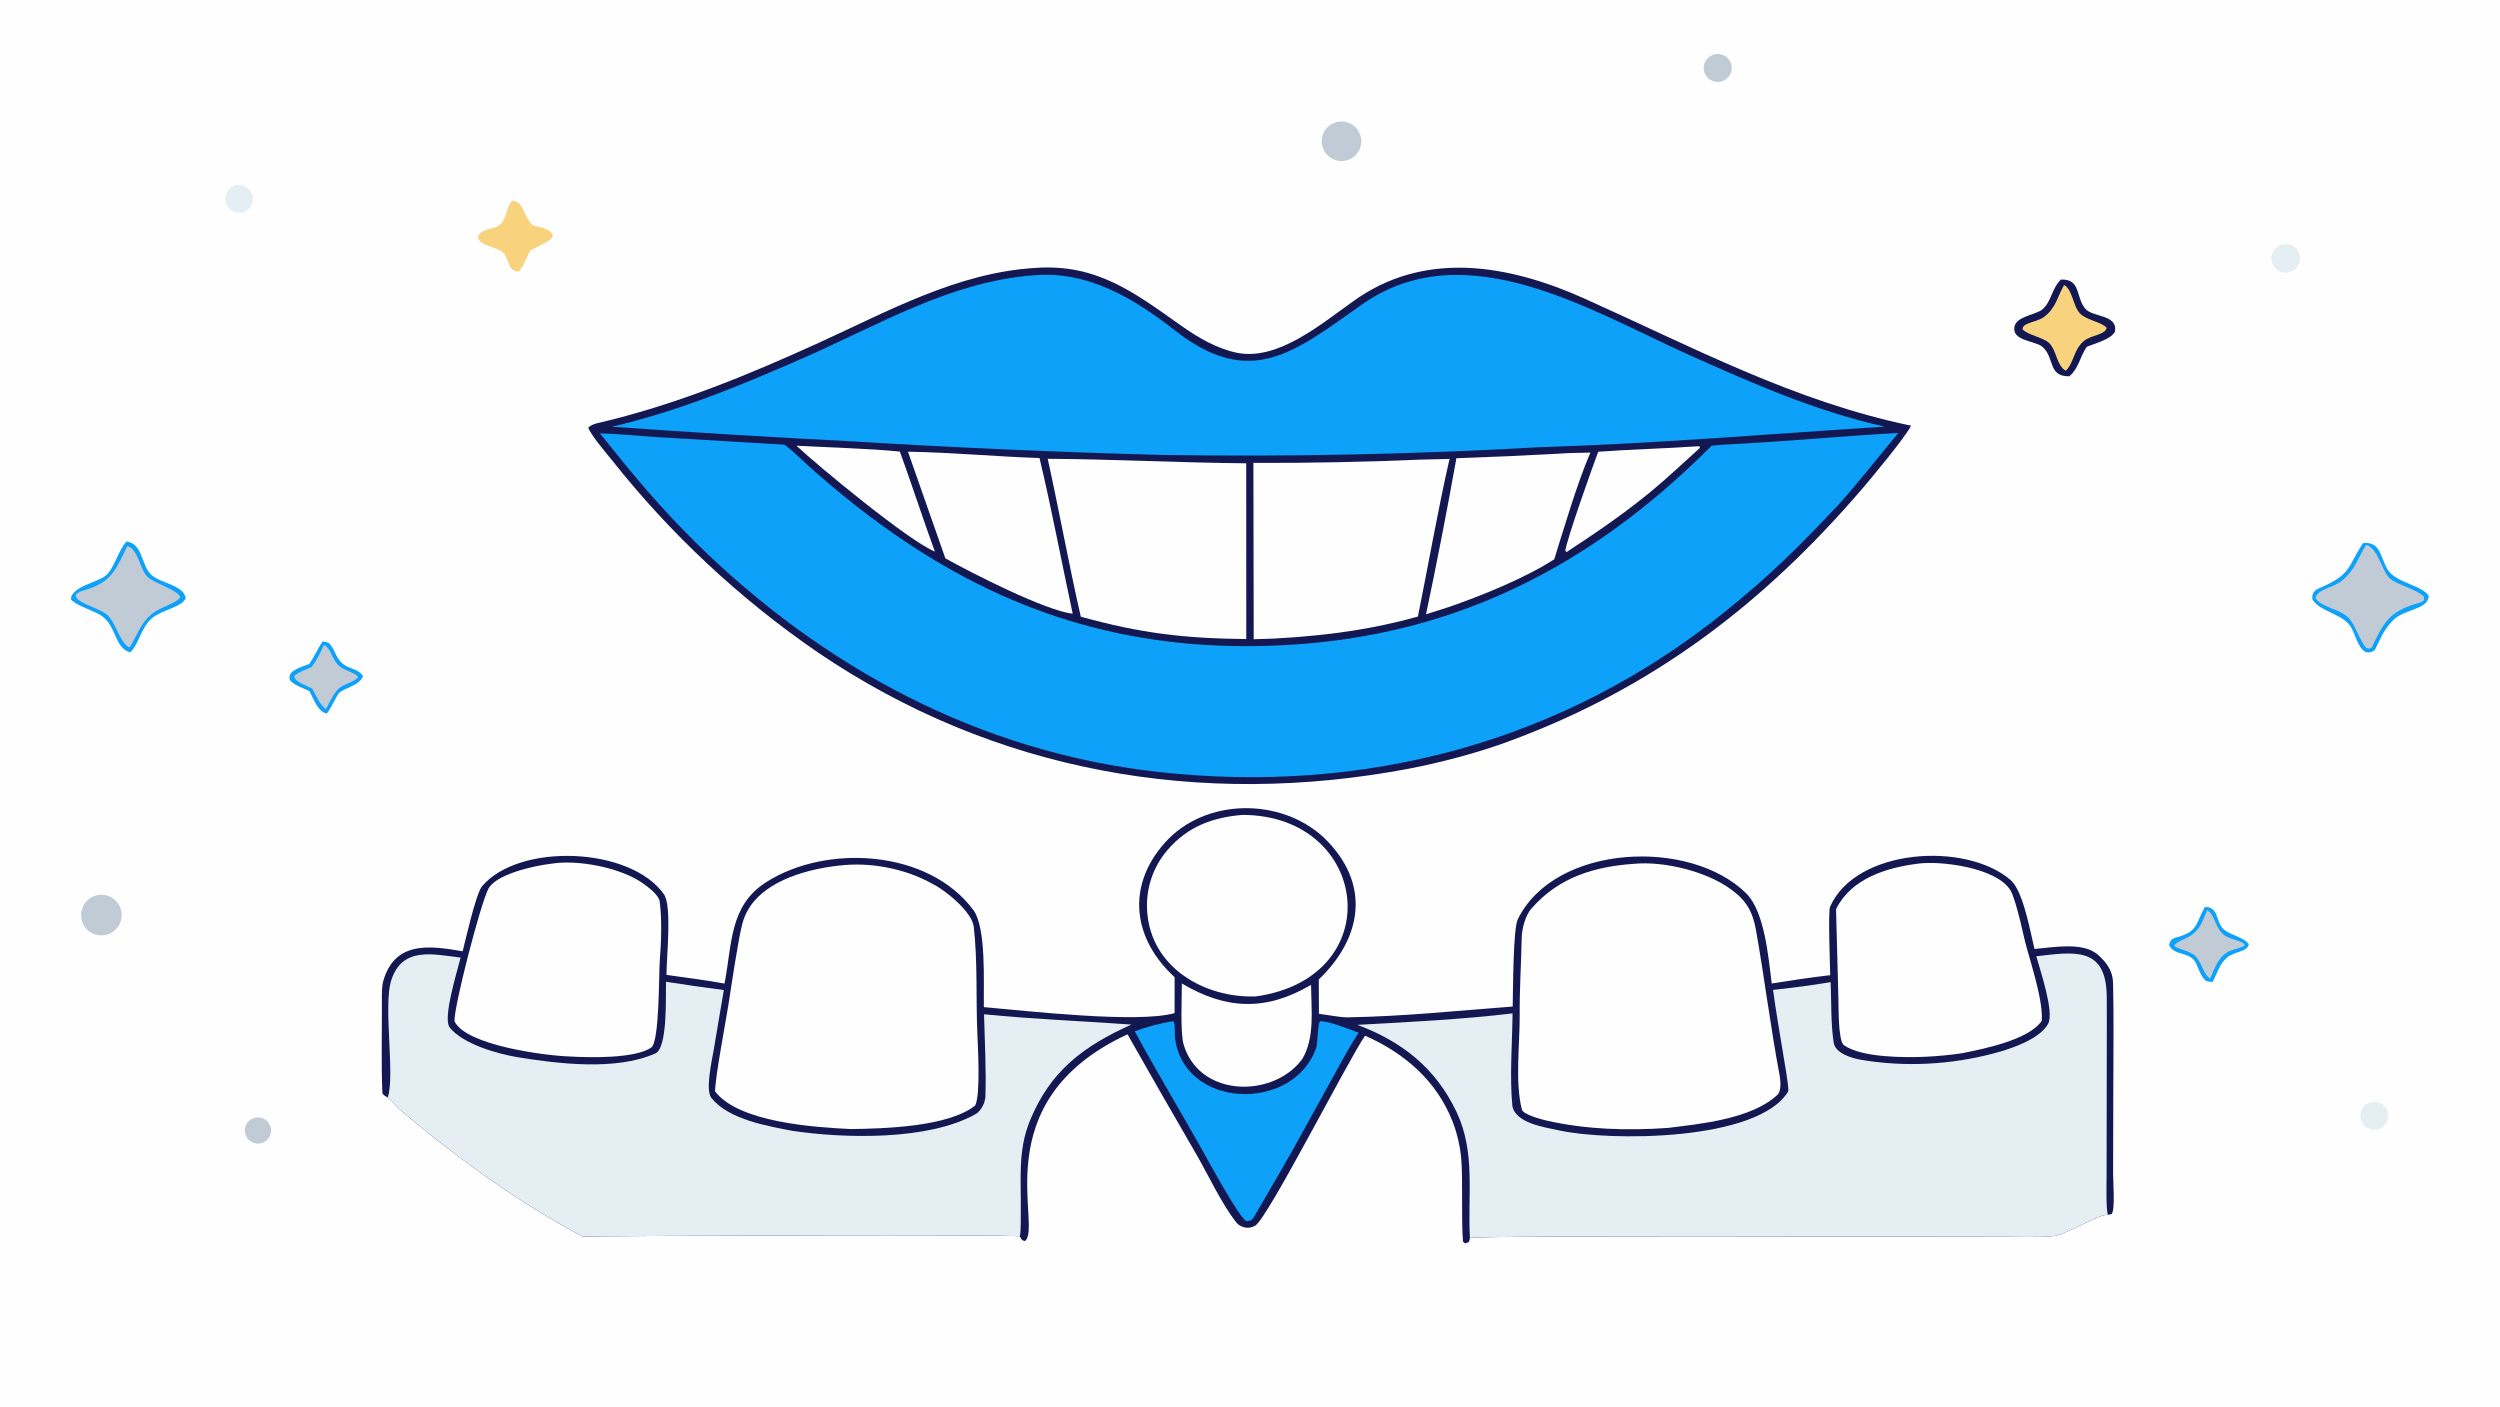
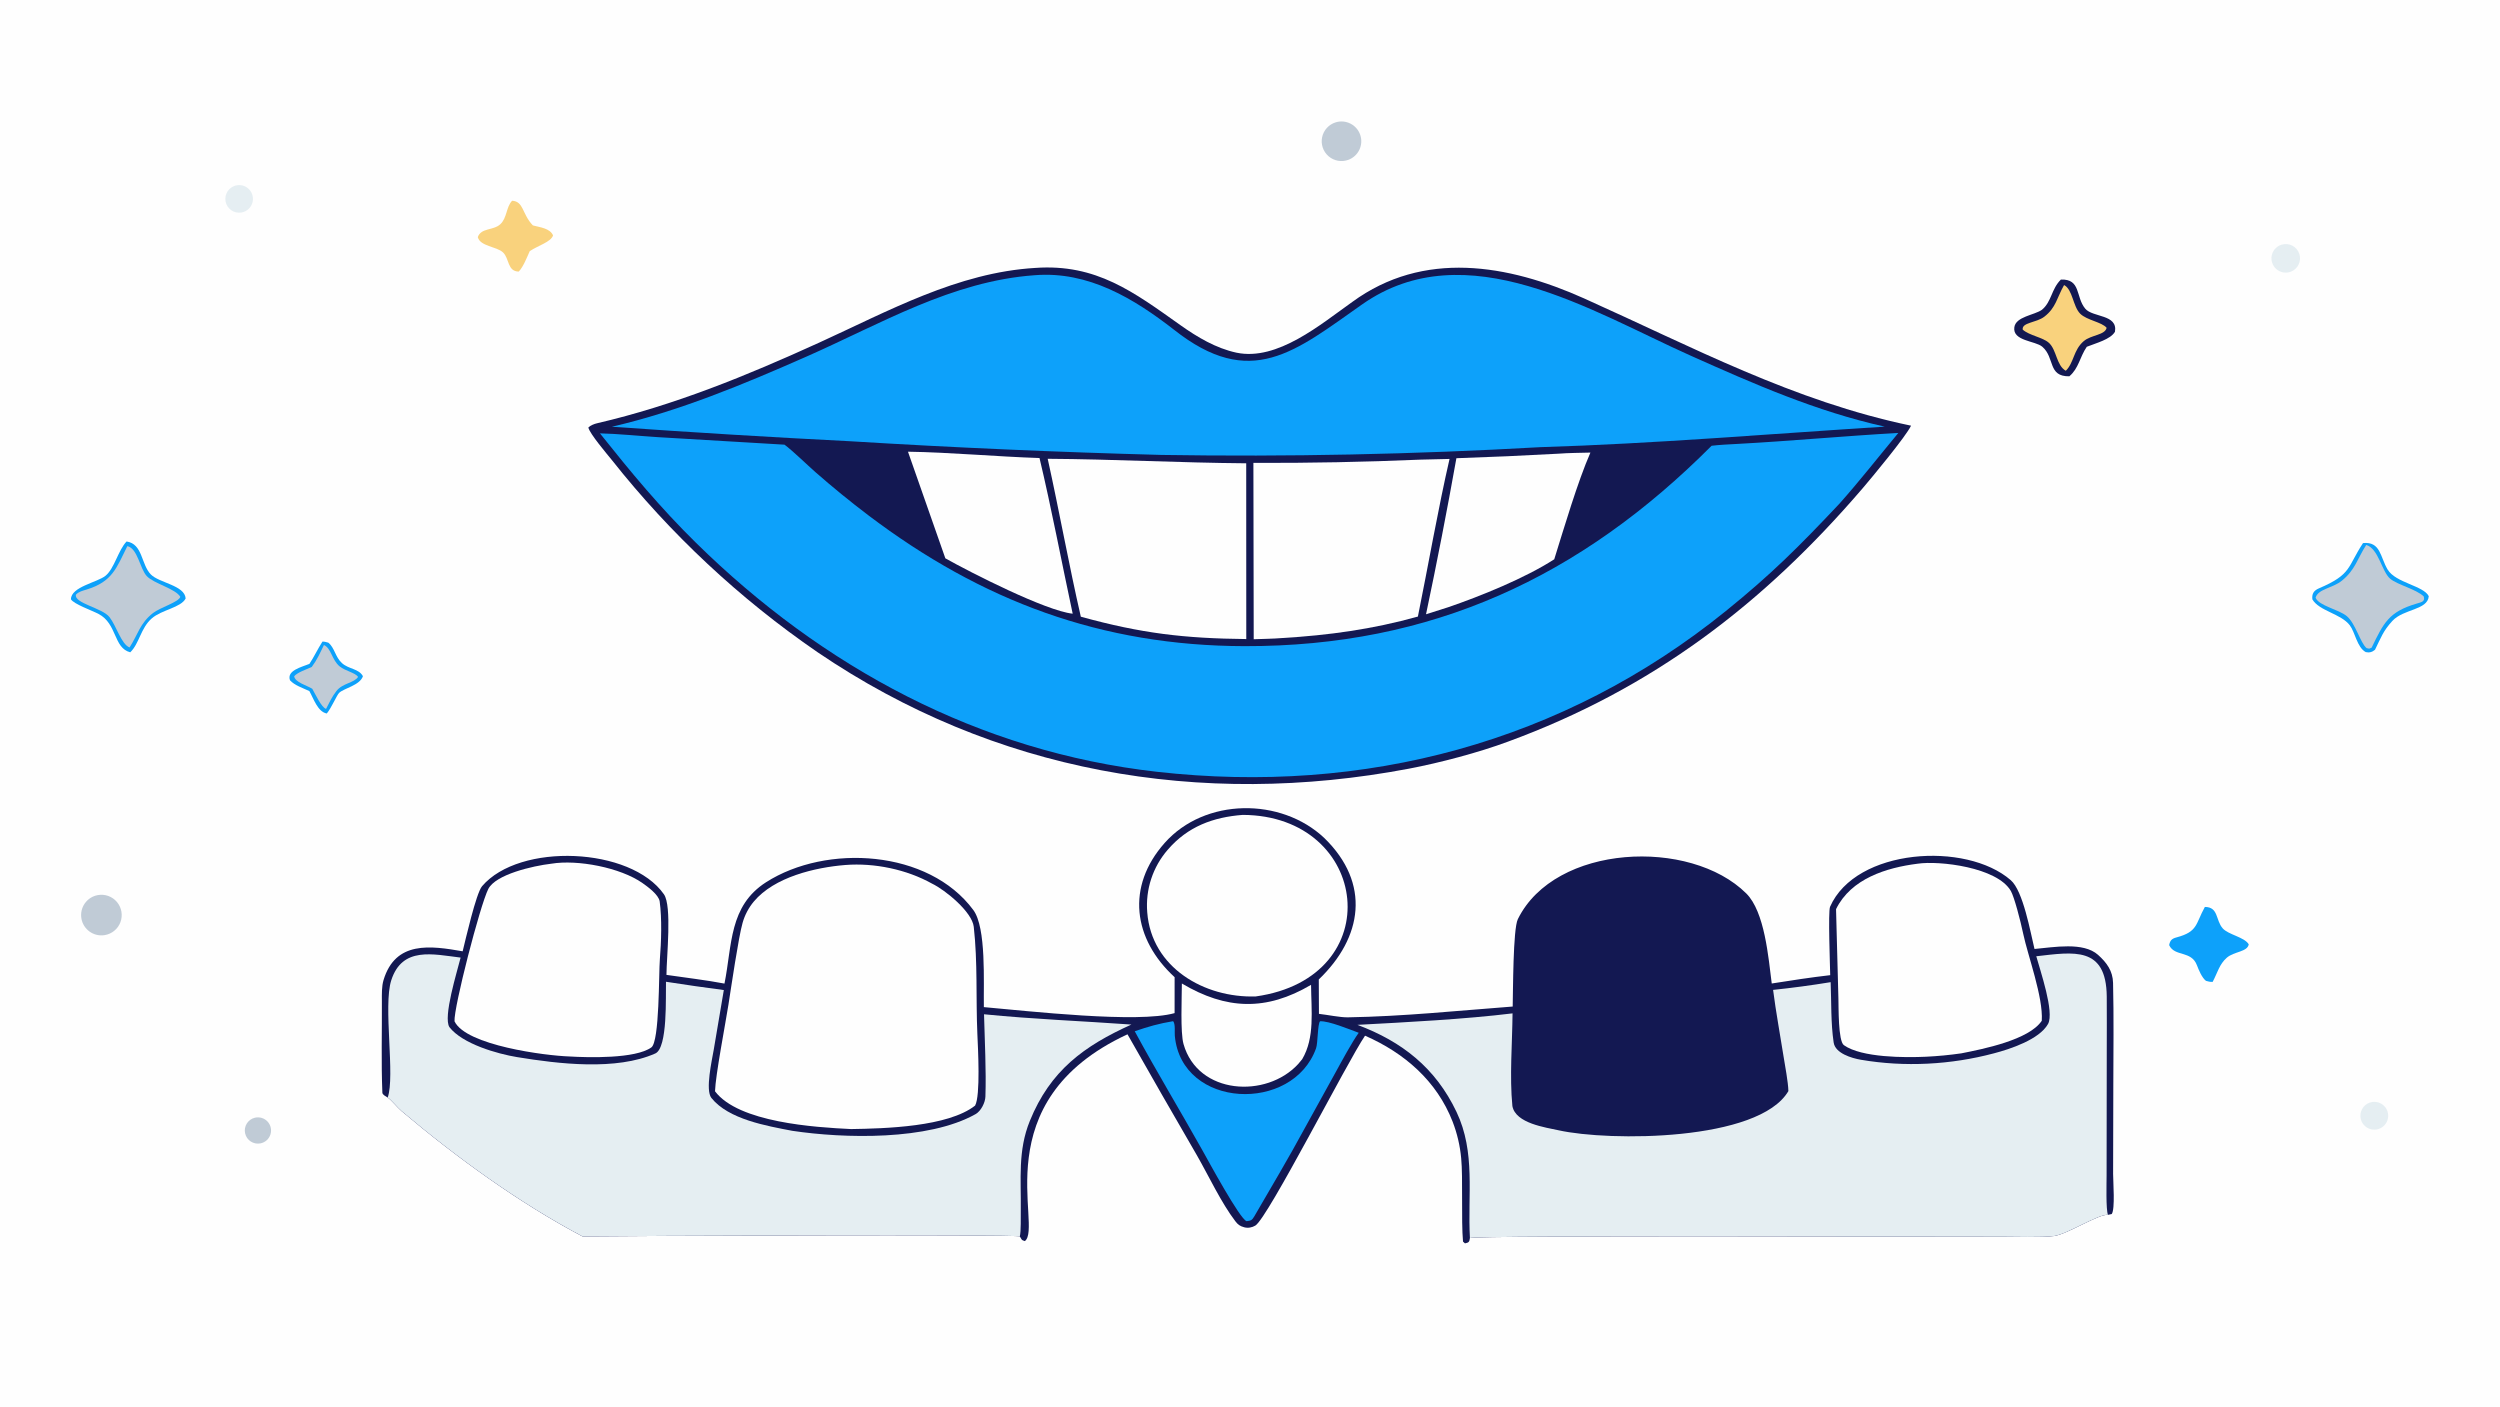
<svg xmlns="http://www.w3.org/2000/svg" version="1.1" style="display: block;" viewBox="0 0 2048 1152" width="1820" height="1024" preserveAspectRatio="none">
  <path transform="translate(0,0)" fill="rgb(254,254,254)" d="M 0 0 L 2048 0 L 2048 1152 L 0 1152 L 0 0 z" />
  <path transform="translate(0,0)" fill="rgb(19,24,82)" d="M 962.248 800.309 C 928.207 769.118 922.293 726.181 954.119 690.336 C 986.952 653.356 1049.43 652.85 1084.92 686.385 C 1123.09 723.575 1116.2 767.812 1080.35 802.187 L 1080.48 830.344 C 1087.47 831.125 1097.76 833.304 1104.17 833.199 C 1149.25 832.459 1194.26 827.757 1239.2 824.355 C 1239.53 812.179 1239.41 760.91 1243.42 752.778 C 1273.77 691.156 1384.62 686.13 1430.53 731.717 C 1445.7 746.776 1448.69 784.267 1451.41 805.482 C 1466.63 803.033 1484.02 800.417 1499.31 798.659 C 1499.19 791.523 1497.5 746.489 1499.17 742.681 C 1520.3 694.654 1610.58 688.986 1647.19 720.842 C 1657.42 729.695 1663.32 763.601 1666.66 777.21 C 1682.65 775.791 1706.67 771.269 1718.7 782.017 C 1725.89 788.444 1730.8 795.216 1731.02 805.014 C 1731.67 832.788 1731.3 861.403 1731.23 889.14 L 1731.06 961.498 C 1731.07 967.979 1732.81 990.075 1729.95 994.286 L 1726.85 994.961 C 1719.26 994.114 1693.73 1010.74 1682.79 1012.29 C 1673.13 1013.65 1647.76 1012.84 1640.55 1012.88 C 1608.39 1013.02 1208.41 1011.56 1204.16 1013.94 C 1203.69 1017.16 1203.28 1017.68 1200.09 1018.32 C 1199.56 1017.83 1199.03 1017.35 1198.5 1016.87 C 1196.93 999.303 1198.57 964.644 1197 948.572 C 1196.05 938.284 1193.68 928.178 1189.95 918.541 C 1176.99 885.244 1150.38 862.307 1118.24 848.232 C 1103.53 869.86 1038.61 997.607 1028.37 1003.75 C 1025.67 1005.36 1022.35 1005.98 1019.29 1005.15 C 1015.85 1004.22 1014.17 1003.06 1012.01 1000.22 C 1000.39 984.989 990.312 963.378 980.705 946.544 C 961.514 913.495 942.494 880.348 923.645 847.103 C 804.862 902.112 854.712 1004.97 839.564 1016.45 C 836.509 1015.39 837.554 1015.94 835.438 1012.63 C 831.101 1010.79 507.128 1012.19 477.269 1012.68 C 425.394 985.325 373.77 947.815 328.995 910.02 C 325.767 907.295 320.313 900.621 317.586 898.886 C 316.183 897.979 313.304 896.653 313.234 894.917 C 312.225 870.004 312.977 844.876 312.831 819.923 C 312.799 814.589 312.643 807.825 314.162 802.768 C 323.941 770.216 352.828 774.571 379.009 779.113 C 381.318 769.898 389.986 731.576 394.912 725.8 C 425.518 689.909 516.738 693.612 543.899 732.432 C 550.593 741.999 546.051 783.37 545.959 798.427 C 560.852 800.603 578.949 802.761 593.495 805.556 C 599.853 773.948 597.108 742.026 627.567 722.549 C 677.025 690.923 760.741 695.848 797.35 745.313 C 808.094 759.831 805.62 804.541 805.976 824.828 C 842.446 828.028 932.23 838.266 962.228 829.74 L 962.248 800.309 z" />
  <path transform="translate(0,0)" fill="rgb(229,238,242)" d="M 1668.12 783.179 C 1698.83 779.679 1725.47 774.75 1725.85 816.129 C 1725.98 830.543 1725.88 845.296 1725.86 859.739 L 1725.72 963.114 C 1725.71 968.896 1725.08 990.71 1726.85 994.961 C 1719.26 994.114 1693.73 1010.74 1682.79 1012.29 C 1673.13 1013.65 1647.76 1012.84 1640.55 1012.88 C 1608.39 1013.02 1208.41 1011.56 1204.16 1013.94 C 1202.17 978.57 1208.99 943.844 1193.16 910.623 C 1175.97 874.528 1148.52 853.038 1111.99 839.353 C 1151.78 837.231 1199.83 834.755 1239.08 829.951 C 1238.86 854.372 1236.57 881.74 1238.95 905.885 C 1241.56 920.087 1266.3 923.374 1276.78 925.705 C 1318.09 934.893 1440.74 934.917 1465.05 893.605 C 1464.86 885.994 1462.28 872.811 1461.05 864.986 C 1458.2 846.852 1454.84 828.968 1452.52 810.72 C 1468.29 809.074 1484.02 806.964 1499.67 804.392 C 1500.33 820.566 1499.74 837.937 1502.14 853.857 C 1503.47 862.673 1516.81 866.634 1524.45 867.945 C 1560.29 874.098 1598.22 872.064 1633.34 862.702 C 1646.8 859.196 1670.68 851.311 1677.75 838.625 C 1683.11 829.014 1671.28 794.764 1668.12 783.179 z" />
  <path transform="translate(0,0)" fill="rgb(229,238,242)" d="M 317.586 898.886 C 323.836 881.499 313.773 823.848 320.501 802.906 C 329.484 774.942 354.775 781.559 377.342 784.265 C 374.578 795.455 362.743 833.136 368.201 841.27 C 378.831 854.956 407.35 863.104 423.632 865.776 C 457.596 871.349 504.764 877.011 536.817 862.791 C 547.124 858.218 545.225 815.789 545.576 804.06 C 561.34 806.52 577.135 808.784 592.956 810.851 L 584.688 859.756 C 583.263 868.206 577.643 892.775 582.76 899.192 C 596.782 916.779 628.074 922.107 649.055 926.14 C 691.459 932.49 760.295 934.285 799.182 912.475 C 803.638 909.976 807.078 903.021 807.245 898.163 C 807.993 876.487 806.647 852.388 806.114 830.691 C 846.971 834.751 886.165 836.201 926.826 839.115 C 888.108 856.623 860.43 876.679 843.637 918.045 C 833.688 942.55 836.562 965.784 836.227 991.503 C 836.166 996.238 836.48 1008.61 835.438 1012.63 C 831.101 1010.79 507.128 1012.19 477.269 1012.68 C 425.394 985.325 373.77 947.815 328.995 910.02 C 325.767 907.295 320.313 900.621 317.586 898.886 z" />
-   <path transform="translate(0,0)" fill="rgb(254,254,254)" d="M 1339.2 707.425 C 1363.29 705.21 1398.33 713.762 1418.12 728.471 C 1430.55 737.374 1435.84 746.769 1438.48 761.628 C 1445.52 801.289 1450.43 841.302 1457.88 880.889 C 1458.63 884.905 1459.28 893.563 1456.26 896.461 C 1435.32 916.504 1392.25 920.578 1365.98 923.803 C 1333.19 926.054 1299.32 925.131 1267.15 917.799 C 1263 916.918 1247.79 912.788 1246.75 908.774 C 1240.98 886.485 1245.09 854.652 1244.93 831.668 C 1244.77 808.563 1246.17 790.645 1246.58 768.04 C 1246.71 760.572 1249.73 749.367 1254.64 744.018 C 1276.92 718.432 1306.27 709.592 1339.2 707.425 z" />
  <path transform="translate(0,0)" fill="rgb(254,254,254)" d="M 692.54 708.424 C 716.425 706.563 742.762 712.112 763.42 723.624 C 774.565 728.998 796.325 746.87 797.699 759.014 C 800.991 788.114 799.374 817.635 800.659 846.897 C 801.164 858.398 803.315 897.383 798.797 905.479 C 776.576 922.943 724.913 924.27 697.213 924.705 C 667.417 923.275 605.005 919.314 585.739 893.761 C 586.134 880.768 594.281 838.322 596.719 822.94 C 598.881 809.293 605.019 767.191 608.321 755.831 C 610.123 749.419 613.265 743.462 617.539 738.353 C 634.299 718.308 667.64 710.427 692.54 708.424 z" />
  <path transform="translate(0,0)" fill="rgb(254,254,254)" d="M 451.651 707.373 C 473.159 703.797 508.276 710.552 526.288 723.206 C 530.666 726.281 539.453 732.671 540.401 738.189 C 542.346 752.482 541.722 771.383 540.553 785.781 C 539.615 797.324 540.359 852.981 533.59 857.833 C 520.533 867.193 482.091 866.206 466.248 865.236 C 446.882 864.59 381.677 856.226 372.344 836.452 C 371.535 825.592 393.222 741.508 400.001 728.093 C 406.032 716.157 436.399 709.163 451.651 707.373 z" />
  <path transform="translate(0,0)" fill="rgb(254,254,254)" d="M 1570.94 707.372 C 1588.63 704.719 1636.05 710.265 1647.28 729.692 C 1650.07 734.521 1655.1 753.743 1657.4 764.72 C 1661.14 782.498 1673.86 816.568 1672.63 835.981 C 1662.21 851.695 1624.64 859.136 1606.76 862.681 C 1597.13 864.077 1587.43 865.006 1577.71 865.464 C 1560.88 866.249 1525.03 866.322 1510.51 855.988 C 1505.76 852.61 1506.25 824.806 1506.02 817.595 L 1504.09 744.575 C 1516.39 719.551 1545.34 710.615 1570.94 707.372 z" />
  <path transform="translate(0,0)" fill="rgb(254,254,254)" d="M 1018.02 667.402 C 1122.52 667.808 1138.36 800.688 1028.71 816.087 C 986.675 817.46 943.32 792.552 939.823 747.25 C 938.275 728.542 944.359 710.004 956.691 695.852 C 973.053 676.909 993.741 669.264 1018.02 667.402 z" />
  <path transform="translate(0,0)" fill="rgb(13,161,250)" d="M 960.912 836.373 L 961.201 836.553 C 962.996 839.192 962.107 845.088 962.418 848.43 C 967.996 908.227 1059.14 911.885 1078.13 858.501 C 1079.64 854.247 1079.33 838.685 1081.38 836.416 C 1088.5 836.02 1105.52 843.058 1113.07 845.862 C 1107.78 853.085 1098.53 870.194 1094.12 878.249 L 1069.04 923.636 C 1055.99 947.818 1041.26 972.495 1027.45 996.327 C 1025.55 999.608 1024.59 999.689 1021.18 1000.15 C 1015.6 998.289 989.972 950.949 984.774 941.68 C 966.628 909.327 947.214 877.179 929.572 844.592 C 940.747 840.757 949.311 838.305 960.912 836.373 z" />
  <path transform="translate(0,0)" fill="rgb(254,254,254)" d="M 968.189 805.48 C 1004.53 827.056 1037.24 828.254 1074.02 806.571 C 1074.17 827.623 1077.24 849.74 1066.78 867.454 C 1065.73 868.836 1064.62 870.171 1063.45 871.456 C 1037.42 899.773 981.356 896.688 969.549 855.109 C 966.856 845.628 968.159 817.032 968.189 805.48 z" />
  <path transform="translate(0,0)" fill="rgb(19,24,82)" d="M 848.241 219.418 C 898.017 215.906 928.735 239.142 967.077 266.358 C 980.82 276.113 996.135 285.227 1012.9 288.842 C 1046.4 295.88 1081.87 265.641 1107.75 247.318 C 1166.07 204.639 1235.13 216.374 1297.69 244.398 C 1386.13 284.022 1469.25 328.588 1565.53 348.629 C 1561.5 357.291 1533.02 391.579 1526 399.762 C 1444.18 495.242 1353.17 564.2 1235.24 607.443 C 1211.41 616.307 1179.23 624.803 1154.22 629.542 C 983.078 661.972 814.385 632.401 669.699 534.132 C 605.992 490.402 549.208 437.36 501.242 376.777 C 497.489 372.132 482.916 355.01 481.981 350.124 C 483.69 348.422 486.733 347.206 489.04 346.67 C 552.392 331.953 611.752 307.64 670.943 280.67 C 727.616 254.848 784.526 223.175 848.241 219.418 z" />
  <path transform="translate(0,0)" fill="rgb(13,161,250)" d="M 1402.15 365.073 C 1408.89 364.266 1416.3 363.942 1423.1 363.575 C 1467.1 361.2 1511.16 357.044 1555.12 354.576 C 1538.96 374.014 1523.61 393.739 1506.77 412.614 C 1473.75 447.635 1451.37 470.068 1413.86 500.392 C 1280.58 608.133 1117.51 651.252 947.705 632.093 C 802.129 615.668 673.828 546.564 569.971 444.376 C 540.572 415.448 517.095 387.064 491.472 354.917 C 504.756 355.152 525.381 357.186 539.259 358.05 L 642.678 364.186 C 649.246 369.058 661.23 380.711 667.935 386.619 C 681.979 398.941 696.462 410.753 711.357 422.032 C 804.348 492.397 902.46 528.918 1019.45 529.196 C 1172.79 529.561 1294.81 472.745 1402.15 365.073 z" />
  <path transform="translate(0,0)" fill="rgb(13,161,250)" d="M 847.471 225.414 C 891.837 221.75 929.453 244.963 961.574 269.917 C 1024.62 319.816 1060.86 287.896 1115.86 249.298 C 1200.93 189.591 1304.1 255.12 1384.55 291.083 C 1436.69 314.394 1487.75 336.916 1543.96 349.417 C 1451.08 355.294 1354.68 363.402 1261.81 366.229 C 1158.51 372.11 1055.03 374.231 951.569 372.587 C 866.622 370.342 781.72 366.615 696.902 361.406 C 631.644 358.089 566.42 354.117 501.241 349.49 C 556.43 336.707 608.977 314.832 660.66 292.043 C 721.484 265.223 779.884 230.259 847.471 225.414 z" />
  <path transform="translate(0,0)" fill="rgb(254,254,254)" d="M 858.279 375.745 C 911.833 376.084 966.341 379.015 1020.9 379.442 L 1020.95 523.393 C 970.232 522.867 934.965 518.769 885.408 505.072 C 875.655 462.658 867.759 418.552 858.279 375.745 z" />
  <path transform="translate(0,0)" fill="rgb(254,254,254)" d="M 1163.56 376.447 L 1187.47 375.867 C 1178.21 415.974 1169.88 463.936 1161.54 504.97 C 1124.22 515.388 1088.55 520.282 1050.07 522.574 C 1043.22 523.163 1034.08 523.254 1027.04 523.539 L 1026.78 379.104 C 1072.38 379.282 1117.99 378.396 1163.56 376.447 z" />
  <path transform="translate(0,0)" fill="rgb(254,254,254)" d="M 1276.76 371.568 C 1284.64 370.917 1294.81 370.899 1302.87 370.665 C 1292.43 394.442 1281.21 432.588 1273.24 458.052 C 1249.46 473.44 1212.81 488.277 1186.25 497.357 L 1168.2 503.094 C 1177.16 460.624 1185.46 418.014 1193.08 375.281 C 1220.99 374.363 1248.88 373.125 1276.76 371.568 z" />
  <path transform="translate(0,0)" fill="rgb(254,254,254)" d="M 743.81 369.942 C 778.363 370.463 816.354 373.987 851.566 375.13 C 861.317 415.975 869.824 461.127 878.742 502.614 C 856.754 500.298 795.058 468.875 774.425 457.262 L 743.81 369.942 z" />
-   <path transform="translate(0,0)" fill="rgb(254,254,254)" d="M 1391.77 365.454 L 1392.34 365.687 L 1392.53 366.847 C 1378.98 379.07 1366.2 391.255 1352.02 402.912 C 1329.87 421.119 1307.22 436.49 1283.29 452.16 L 1282.33 451.155 C 1282.99 442.917 1305.62 379.393 1309.28 369.975 C 1336.63 367.98 1364.26 367.357 1391.77 365.454 z" />
-   <path transform="translate(0,0)" fill="rgb(254,254,254)" d="M 652.467 365.046 C 679.219 366.586 711.028 367.21 737.17 369.857 C 747.01 396.887 755.882 424.406 765.83 451.694 C 745.512 443.903 669.676 381.292 652.467 365.046 z" />
  <path transform="translate(0,0)" fill="rgb(13,161,250)" d="M 1935.79 444.778 C 1950.3 443.321 1949.78 456.242 1955.99 466.527 C 1962.57 477.4 1985.34 479.642 1989.65 488.282 C 1988.76 499.765 1968.98 498.581 1959.82 508.549 C 1952.25 516.786 1950.5 522.204 1945.62 532.14 C 1943.26 534.125 1940.99 534.712 1938.03 534.081 C 1930.82 530.159 1929.36 517.911 1924.96 512.122 C 1917.7 502.578 1899.84 500.442 1894.29 490.866 C 1893.78 486.298 1895.41 483.664 1899.73 481.824 C 1926.69 470.321 1922.74 464.595 1935.79 444.778 z" />
  <path transform="translate(0,0)" fill="rgb(192,203,214)" d="M 1938.4 446.308 C 1948.62 449.321 1951.09 468.182 1958.08 474.013 C 1964.12 479.042 1979.37 482.521 1985.53 488.491 C 1986.74 492.654 1983.88 493.122 1980.03 494.246 C 1956.79 501.027 1952.72 510.13 1942.83 530.446 C 1940.35 531.52 1941.43 531.358 1938.68 530.802 C 1933.63 526.626 1929.6 510.491 1922.47 504.593 C 1915.72 499.006 1899.56 496.216 1896.93 489.518 C 1899.01 482.224 1910.78 481.843 1918.54 475.52 C 1929.49 466.597 1931.03 457.809 1938.4 446.308 z" />
  <path transform="translate(0,0)" fill="rgb(13,161,250)" d="M 103.695 443.472 C 117.054 445.465 115.516 462.284 123.597 470.501 C 130.438 477.456 151.314 479.33 152.089 490.15 C 148.266 497.659 132.36 499.413 124.311 506.489 C 115.151 514.542 114.148 527.085 106.705 534.238 C 92.872 530.678 96.075 510.892 80.788 502.842 C 75.379 499.993 60.528 494.786 58.131 490.847 C 58.017 480.616 79.722 477.002 86.44 471.549 C 93.716 465.642 96.835 450.586 103.695 443.472 z" />
  <path transform="translate(0,0)" fill="rgb(192,203,214)" d="M 104.308 447.283 C 112.816 449.103 114.629 465.899 120.277 471.866 C 126.088 478.007 143.705 482.086 147.715 488.8 C 146.489 493.091 131.187 497.538 125.377 502.053 C 114.589 510.436 113.072 519.528 106.139 530.265 C 99.409 527.654 95.475 512.949 89.763 505.494 C 83.854 497.782 60.494 494.166 62.213 487.002 C 64.546 484.521 67.66 483.838 70.943 482.831 C 92.106 476.336 95.37 465.282 104.308 447.283 z" />
  <path transform="translate(0,0)" fill="rgb(19,24,82)" d="M 1688.29 228.957 C 1704.89 228.389 1700.21 243.176 1708.21 252.778 C 1714.35 260.149 1735.01 257.248 1732.58 271.698 C 1728.96 277.999 1717.02 280.992 1709.49 284.016 C 1703.73 292.432 1702.91 301.716 1695.19 308.2 C 1677.33 308.404 1683.57 293.005 1673.02 283.952 C 1667.35 279.087 1648.6 279.358 1650.13 268.083 C 1651.32 259.242 1666.47 258.162 1672.74 253.725 C 1680.78 247.073 1680.38 236.731 1688.29 228.957 z" />
  <path transform="translate(0,0)" fill="rgb(249,210,125)" d="M 1690.89 233.458 C 1697.96 237.047 1698.12 250.966 1704.1 256.915 C 1709.52 262.306 1721.81 263.729 1725.74 268.471 C 1724.5 274.486 1713.1 274.224 1707.07 279.329 C 1698.47 286.599 1699.06 297.072 1692.29 303.672 C 1684.53 299.22 1684.91 286.828 1678.55 280.871 C 1673.68 276.303 1662.28 274.758 1657 269.946 C 1656.19 263.986 1668.15 264.441 1674.76 259.339 C 1684.34 251.94 1685.04 243.75 1690.89 233.458 z" />
  <path transform="translate(0,0)" fill="rgb(13,161,250)" d="M 1806.23 742.78 C 1817.51 742.874 1814.91 753.48 1820.8 760.279 C 1825.34 765.514 1838.64 767.444 1842.17 773.394 C 1841.12 779.699 1830.12 779.196 1824.21 784.359 C 1818.03 789.761 1816.66 796.559 1812.59 804.183 C 1810.1 804.188 1809.57 803.964 1807.13 803.321 C 1803.83 800.79 1801.17 794.347 1799.69 790.443 C 1795.08 778.335 1781.44 783.736 1776.97 774.049 C 1777.74 770.231 1779.08 768.773 1782.97 767.736 C 1800.61 763.043 1798.43 756.881 1806.23 742.78 z" />
-   <path transform="translate(0,0)" fill="rgb(192,203,214)" d="M 1808.16 745.403 C 1814.47 749.24 1814.59 759.352 1821.06 765.041 C 1826.41 769.739 1835.12 769.685 1838.79 773.468 L 1838.24 774.826 C 1833.76 776.954 1830.9 777.038 1826.98 778.724 C 1817.48 782.82 1814.25 792.686 1810.59 801.519 C 1805.13 798.422 1803.99 788.413 1798.28 782.906 C 1793.56 778.35 1783.18 777.37 1781 774.356 C 1782.9 772.076 1785.11 771.059 1787.8 769.855 C 1801.23 763.843 1802.73 758.42 1808.16 745.403 z" />
  <path transform="translate(0,0)" fill="rgb(13,161,250)" d="M 264.159 525.452 C 266.022 525.462 267.165 525.864 268.941 526.33 C 274.106 530.406 274.637 538.163 280.167 543.115 C 285.81 548.168 293.856 547.525 297.313 553.8 C 294.891 561.283 281.751 563.669 277.851 567.436 C 275.878 569.343 271.698 579.427 267.715 584.354 C 260.277 583.007 257.001 572.327 253.425 565.992 C 248.013 563.452 241.322 561.326 237.558 557.155 C 234.625 549.124 247.252 546.254 253.456 543.73 C 256.958 538.604 260.309 531.388 264.159 525.452 z" />
  <path transform="translate(0,0)" fill="rgb(192,203,214)" d="M 265.374 528.262 C 271.362 530.876 271.889 540.614 278.199 545.741 C 282.941 549.593 290.791 550.832 293.371 554.349 C 290.1 559.434 280.697 559.373 275.594 565.957 C 271.885 570.743 269.862 575.254 267.112 580.576 C 263.382 579.47 258.376 568.565 255.821 564.116 C 251.434 561.366 241.586 558.795 240.988 553.851 C 243.658 550.66 251.111 548.198 255.399 546.225 C 259.798 540.267 262.158 534.898 265.374 528.262 z" />
  <path transform="translate(0,0)" fill="rgb(249,210,125)" d="M 419.509 164.405 C 429.146 164.911 427.524 175.258 436.543 184.621 C 442.448 186.208 450.496 186.921 453.07 192.778 C 451.486 198.156 440.635 201.147 433.956 205.711 C 431.577 211.005 428.793 218.327 424.973 222.43 C 415.521 222.299 417.378 211.673 412.039 206.711 C 406.777 201.821 393.413 201.84 391.412 194.219 C 394.053 186.441 404.163 188.941 409.859 183.642 C 415.448 178.441 414.5 169.75 419.509 164.405 z" />
  <path transform="translate(0,0)" fill="rgb(192,203,214)" d="M 80.057 733.093 C 85.963 732.002 91.998 734.18 95.846 738.79 C 99.695 743.401 100.758 749.728 98.629 755.343 C 96.5 760.959 91.509 764.99 85.572 765.89 C 76.594 767.252 68.183 761.16 66.677 752.205 C 65.172 743.25 71.128 734.742 80.057 733.093 z" />
  <path transform="translate(0,0)" fill="rgb(192,203,214)" d="M 1094.23 100.186 C 1102.62 97.633 1111.52 102.216 1114.32 110.529 C 1117.11 118.842 1112.79 127.871 1104.56 130.906 C 1099.02 132.95 1092.81 131.82 1088.35 127.957 C 1083.88 124.095 1081.87 118.11 1083.09 112.334 C 1084.32 106.559 1088.59 101.905 1094.23 100.186 z" />
  <path transform="translate(0,0)" fill="rgb(229,238,242)" d="M 1869.1 200.375 C 1875.17 198.537 1881.6 201.87 1883.6 207.892 C 1885.6 213.913 1882.44 220.432 1876.48 222.592 C 1872.47 224.042 1868 223.204 1864.79 220.404 C 1861.58 217.604 1860.15 213.283 1861.04 209.121 C 1861.94 204.958 1865.02 201.609 1869.1 200.375 z" />
-   <path transform="translate(0,0)" fill="rgb(192,203,214)" d="M 1405.08 44.402 C 1411.07 43.301 1416.87 47.071 1418.29 52.987 C 1419.72 58.902 1416.27 64.9 1410.44 66.644 C 1406.38 67.861 1401.97 66.732 1399 63.711 C 1396.02 60.69 1394.95 56.27 1396.23 52.224 C 1397.51 48.179 1400.91 45.169 1405.08 44.402 z" />
  <path transform="translate(0,0)" fill="rgb(229,238,242)" d="M 1943.64 902.489 C 1947.79 901.989 1951.88 903.797 1954.3 907.202 C 1956.72 910.608 1957.09 915.065 1955.25 918.818 C 1953.41 922.571 1949.67 925.019 1945.5 925.198 C 1939.38 925.46 1934.14 920.841 1933.65 914.736 C 1933.15 908.631 1937.56 903.224 1943.64 902.489 z" />
  <path transform="translate(0,0)" fill="rgb(229,238,242)" d="M 191.502 152.482 C 195.314 150.869 199.702 151.467 202.943 154.041 C 206.184 156.615 207.76 160.753 207.052 164.831 C 206.344 168.909 203.465 172.274 199.546 173.605 C 193.784 175.561 187.507 172.607 185.341 166.921 C 183.176 161.234 185.899 154.853 191.502 152.482 z" />
  <path transform="translate(0,0)" fill="rgb(192,203,214)" d="M 208.779 915.419 C 212.545 914.513 216.508 915.702 219.152 918.532 C 221.797 921.363 222.715 925.396 221.556 929.092 C 220.396 932.788 217.339 935.575 213.552 936.389 C 207.795 937.625 202.115 934.002 200.808 928.261 C 199.502 922.52 203.055 916.795 208.779 915.419 z" />
</svg>